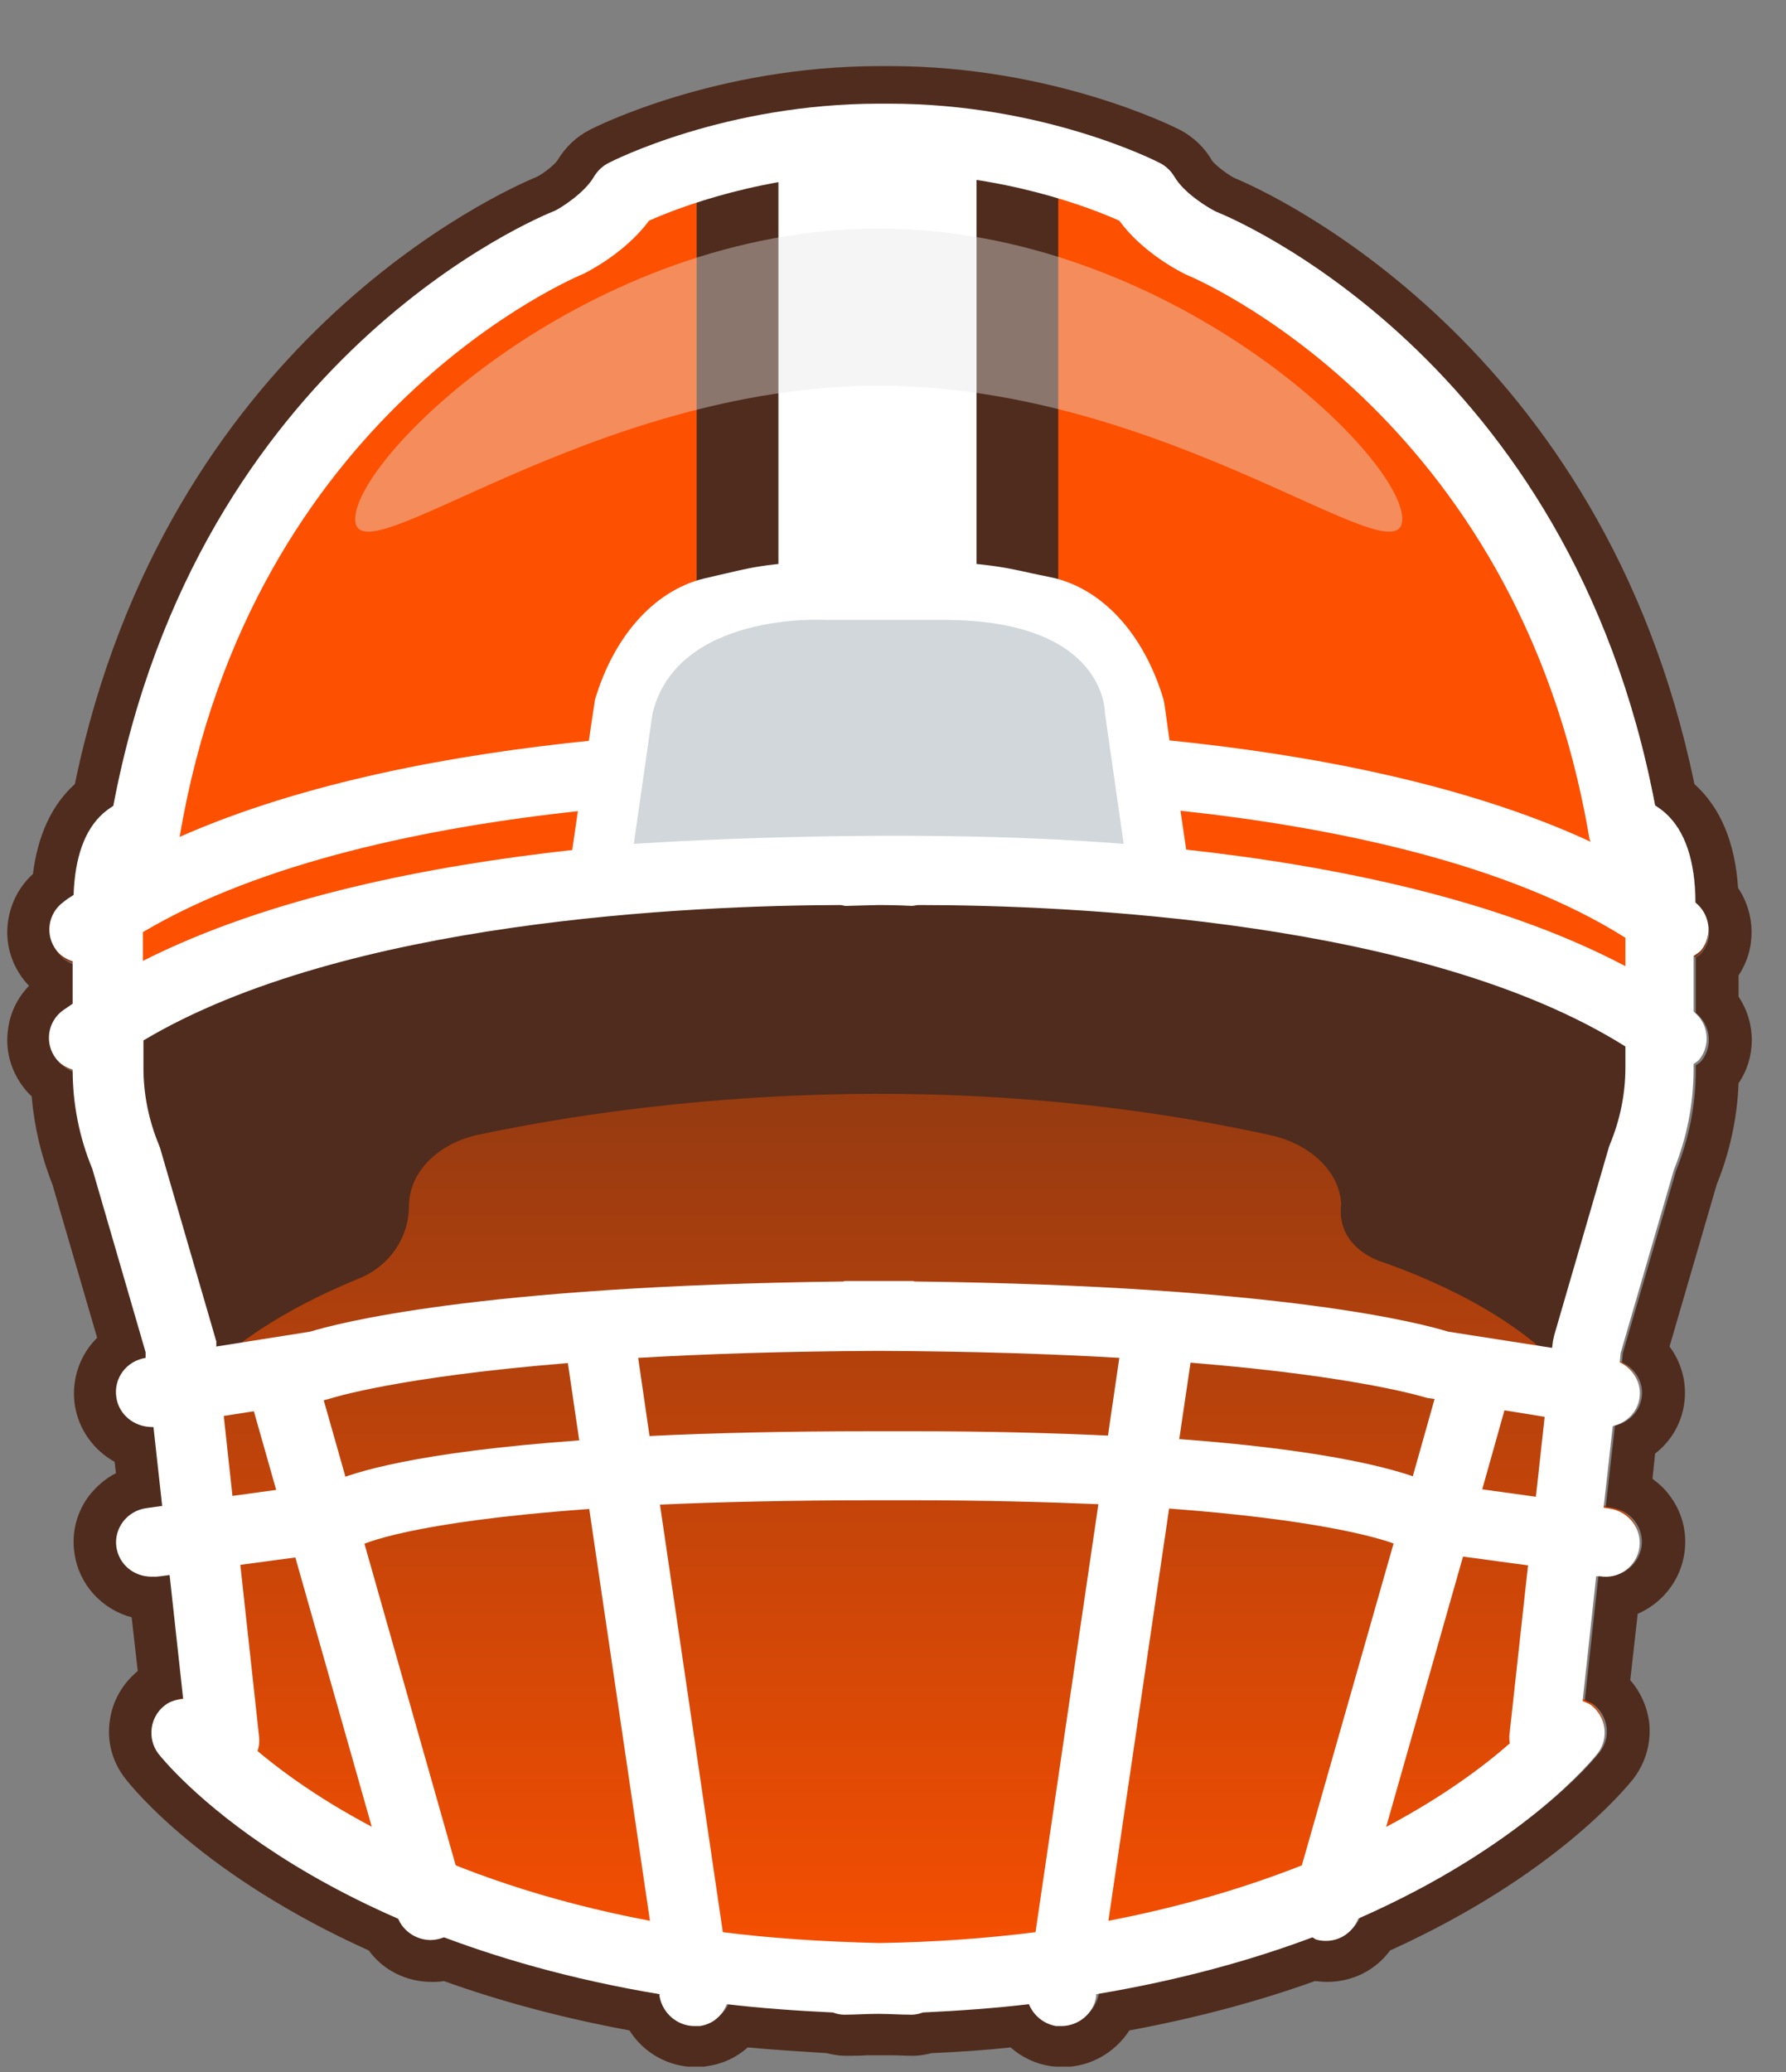
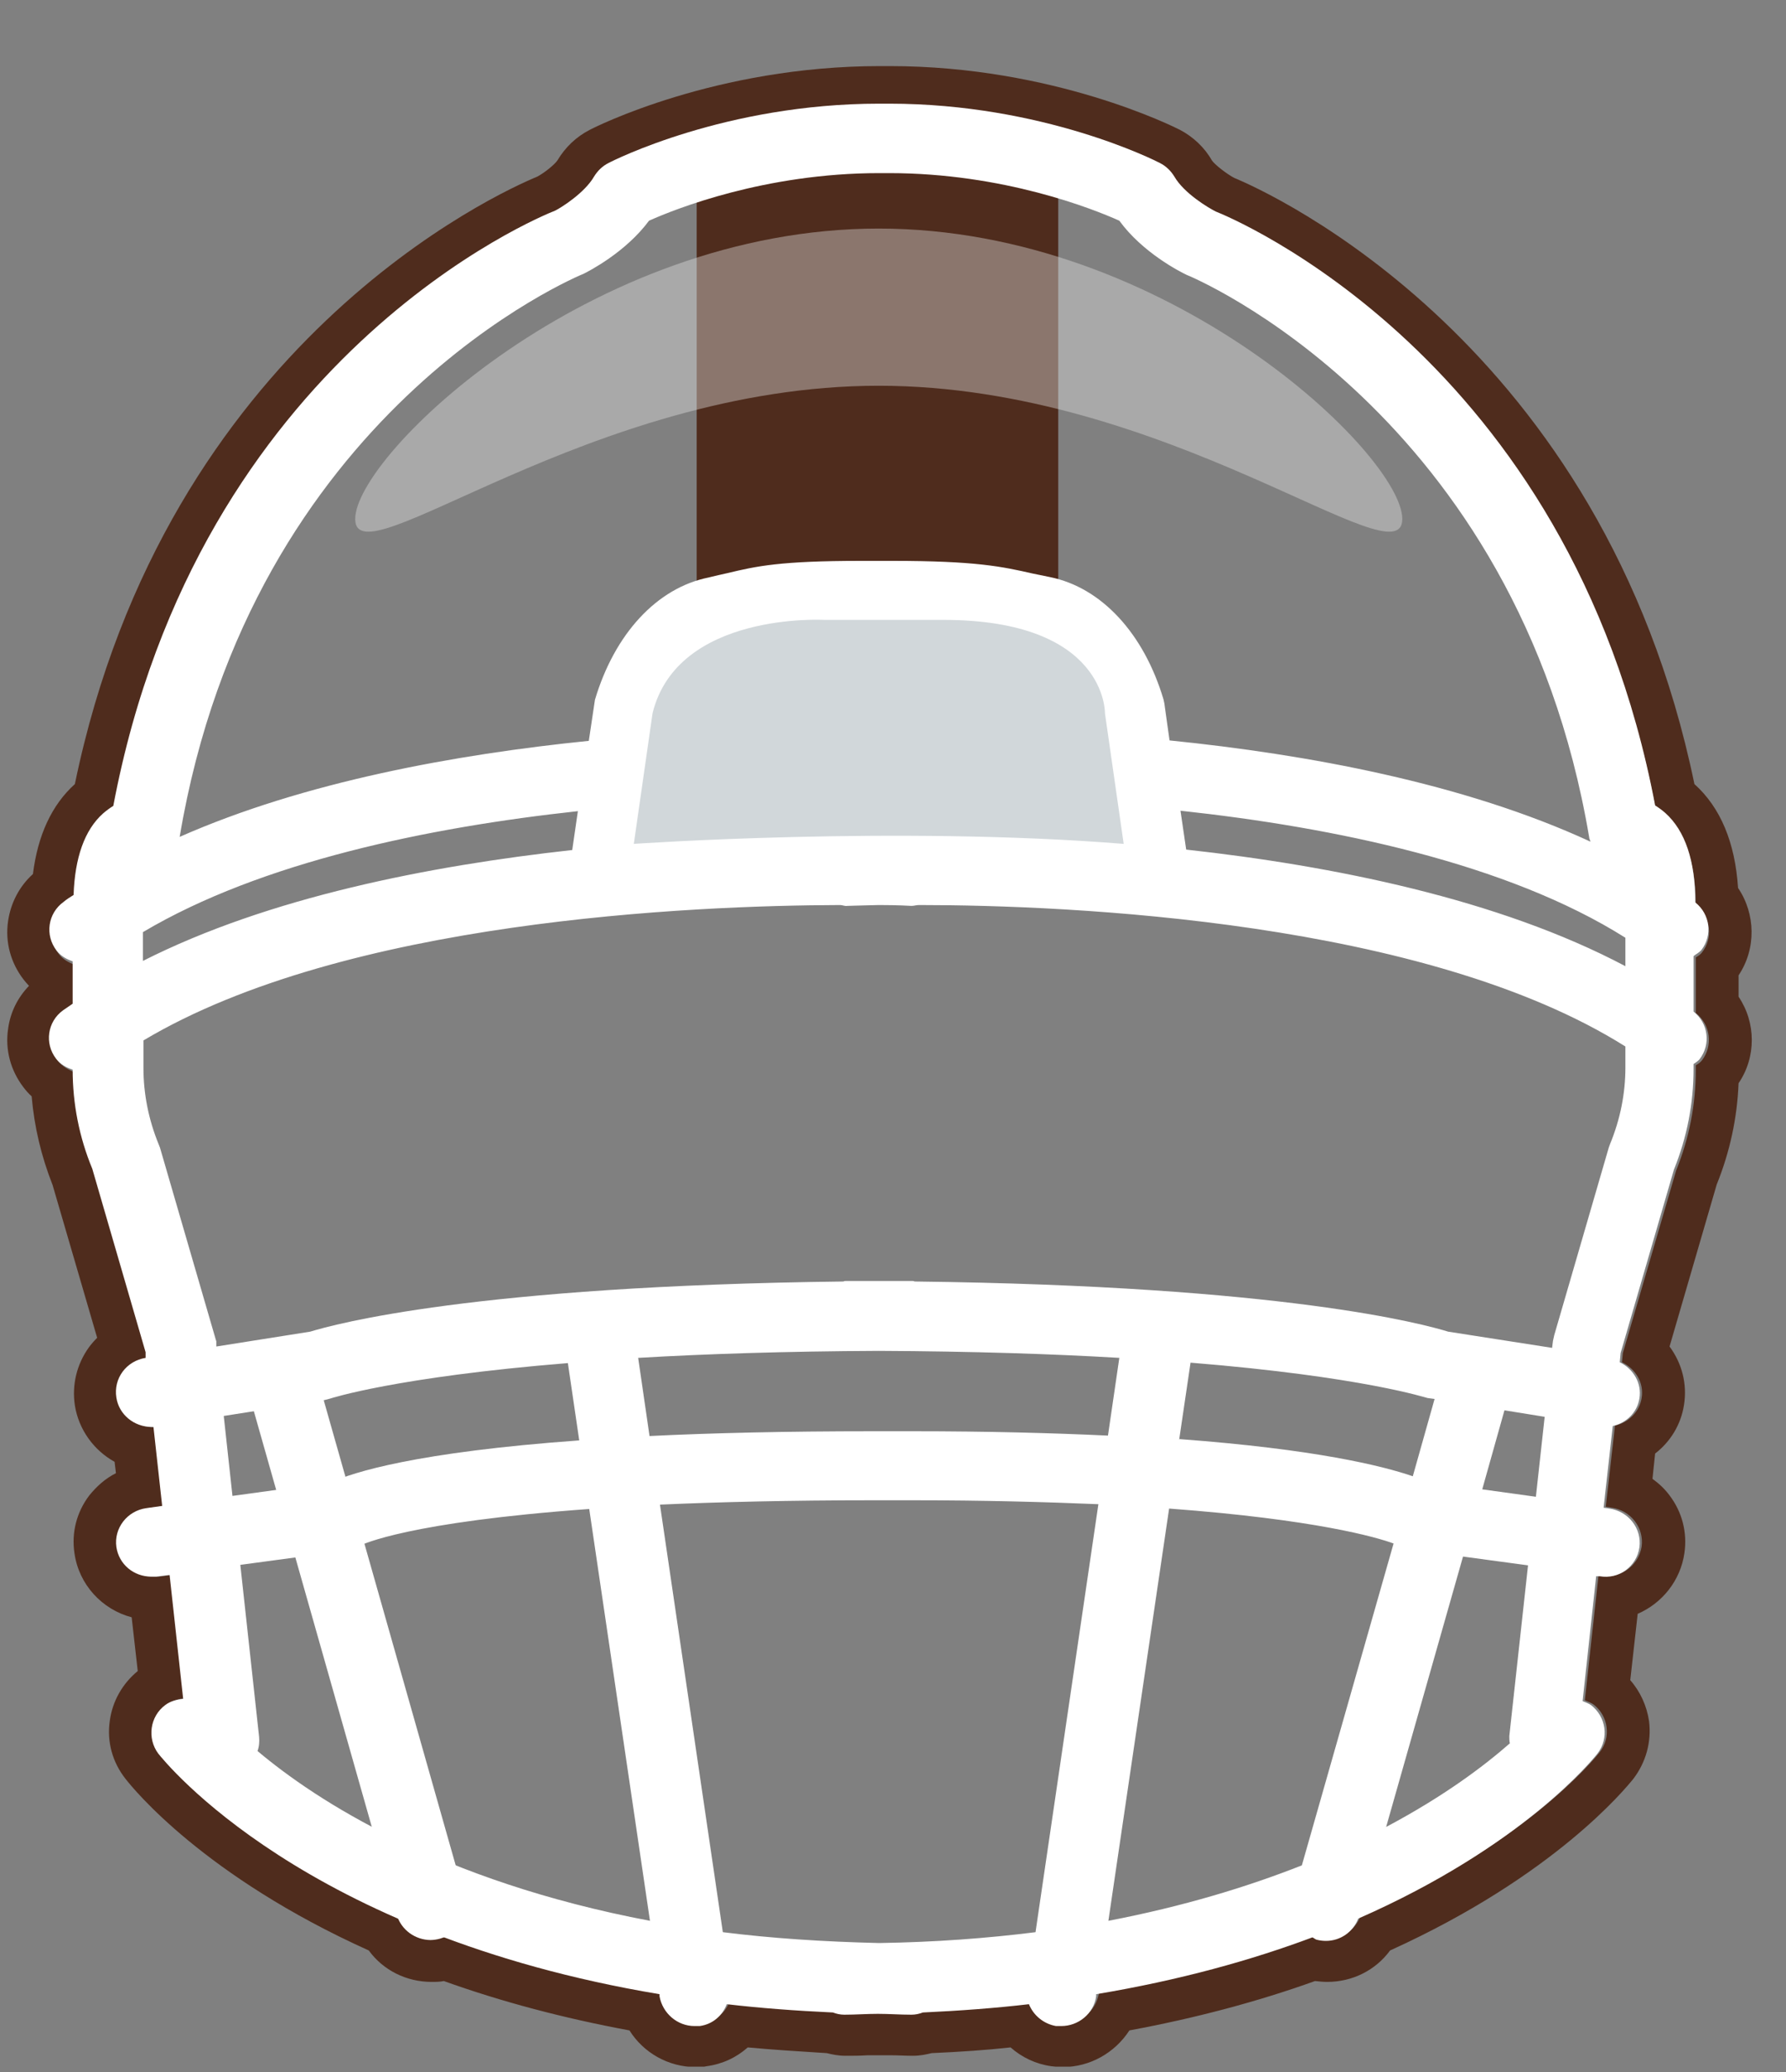
<svg xmlns="http://www.w3.org/2000/svg" width="25" height="29" viewBox="0 0 25 29" fill="none">
  <rect x="0" y="0" width="25" height="29" fill="#808080" stroke="none" />
  <g clip-path="url(#clip0_2115_4079)">
-     <path d="M23.731 13.4C23.731 13.4 23.792 13.364 23.816 13.333C23.975 13.125 23.938 12.832 23.731 12.667C23.731 12.092 23.59 11.671 23.309 11.42C23.26 11.377 23.217 11.347 23.168 11.316C21.976 5.045 17.191 3.101 17.019 3.04C16.909 2.985 16.573 2.784 16.439 2.551C16.39 2.472 16.323 2.405 16.237 2.362C16.17 2.325 14.599 1.537 12.447 1.537H12.307C10.155 1.537 8.585 2.331 8.517 2.362C8.432 2.405 8.364 2.472 8.316 2.551C8.181 2.784 7.845 2.985 7.772 3.022C7.564 3.101 2.778 5.045 1.586 11.316C1.537 11.347 1.494 11.377 1.445 11.42C1.183 11.652 1.048 12.037 1.03 12.557C0.981 12.588 0.932 12.618 0.889 12.655C0.669 12.814 0.626 13.119 0.791 13.327C0.853 13.406 0.932 13.449 1.018 13.48V14.067C0.975 14.097 0.926 14.128 0.883 14.158C0.663 14.317 0.62 14.623 0.785 14.831C0.846 14.91 0.926 14.953 1.018 14.983C1.018 15.46 1.109 15.925 1.293 16.365L2.038 18.92V18.999C1.769 19.042 1.586 19.287 1.629 19.549C1.666 19.788 1.879 19.953 2.112 19.953C2.124 19.953 2.13 19.953 2.142 19.953L2.264 21.053L2.044 21.083C1.776 21.12 1.586 21.365 1.623 21.627C1.659 21.866 1.867 22.043 2.112 22.043C2.136 22.043 2.154 22.043 2.179 22.043L2.368 22.019L2.558 23.742C2.472 23.748 2.381 23.773 2.307 23.828C2.093 23.987 2.051 24.292 2.216 24.5C2.283 24.586 3.261 25.796 5.565 26.798C5.638 26.988 5.822 27.11 6.017 27.11C6.06 27.11 6.103 27.11 6.152 27.092C6.176 27.092 6.189 27.073 6.207 27.061C7.056 27.379 8.059 27.66 9.226 27.85V27.88C9.269 28.119 9.477 28.296 9.715 28.296C9.74 28.296 9.764 28.296 9.789 28.296C9.972 28.271 10.107 28.149 10.168 27.996C10.638 28.051 11.133 28.088 11.653 28.113C11.702 28.131 11.757 28.143 11.812 28.143C11.977 28.143 12.123 28.131 12.282 28.131C12.441 28.131 12.588 28.143 12.753 28.143C12.808 28.143 12.863 28.131 12.912 28.113C13.431 28.088 13.927 28.051 14.397 27.996C14.458 28.149 14.599 28.271 14.776 28.296C14.801 28.296 14.825 28.296 14.85 28.296C15.088 28.296 15.302 28.125 15.338 27.88V27.85C16.512 27.654 17.514 27.379 18.364 27.061C18.382 27.067 18.401 27.086 18.419 27.092C18.462 27.104 18.511 27.11 18.553 27.11C18.755 27.11 18.933 26.988 19.006 26.798C21.304 25.796 22.288 24.586 22.355 24.5C22.52 24.286 22.478 23.987 22.264 23.828C22.227 23.803 22.19 23.791 22.148 23.773L22.337 22.031H22.386C22.655 22.08 22.905 21.89 22.942 21.627C22.979 21.365 22.789 21.12 22.52 21.083L22.441 21.071L22.569 19.934C22.759 19.892 22.912 19.745 22.942 19.549C22.979 19.335 22.857 19.14 22.667 19.048L22.679 18.92L23.425 16.365C23.608 15.919 23.7 15.442 23.7 14.959V14.892C23.7 14.892 23.761 14.855 23.786 14.825C23.945 14.617 23.908 14.323 23.7 14.158V13.382L23.731 13.4Z" fill="url(#paint0_linear_2115_4079)" />
-     <path d="M12.454 1.537C14.605 1.537 16.176 2.331 16.243 2.362C16.329 2.404 16.396 2.472 16.445 2.551C16.579 2.783 16.915 2.985 17.025 3.04C17.197 3.101 21.982 5.045 23.174 11.316C23.223 11.347 23.266 11.377 23.315 11.42C23.596 11.671 23.737 12.086 23.737 12.667C23.944 12.832 23.987 13.125 23.822 13.333C23.798 13.364 23.767 13.382 23.737 13.4V14.177C23.944 14.342 23.981 14.635 23.822 14.843C23.798 14.873 23.767 14.892 23.737 14.91V14.977C23.737 15.46 23.645 15.931 23.462 16.383L22.716 18.938L22.704 19.066C22.893 19.158 23.015 19.354 22.979 19.567C22.948 19.763 22.795 19.91 22.606 19.953L22.477 21.089L22.557 21.102C22.826 21.138 23.015 21.383 22.979 21.646C22.942 21.884 22.734 22.061 22.496 22.061C22.471 22.061 22.447 22.061 22.422 22.061H22.374L22.184 23.797C22.221 23.816 22.264 23.828 22.3 23.852C22.514 24.011 22.557 24.317 22.392 24.524C22.325 24.61 21.347 25.82 19.042 26.823C18.969 27.012 18.786 27.134 18.59 27.134C18.547 27.134 18.505 27.134 18.456 27.116C18.431 27.116 18.419 27.098 18.401 27.085C17.551 27.403 16.549 27.684 15.381 27.874V27.905C15.338 28.143 15.131 28.32 14.892 28.32C14.868 28.32 14.843 28.32 14.819 28.32C14.636 28.296 14.501 28.174 14.44 28.021C13.969 28.076 13.474 28.112 12.955 28.137C12.906 28.155 12.851 28.167 12.796 28.167C12.631 28.167 12.484 28.155 12.325 28.155C12.166 28.155 12.02 28.167 11.854 28.167C11.8 28.167 11.744 28.155 11.696 28.137C11.176 28.112 10.681 28.076 10.21 28.021C10.149 28.174 10.009 28.296 9.831 28.32C9.807 28.32 9.782 28.32 9.758 28.32C9.52 28.32 9.306 28.149 9.269 27.905V27.874C8.095 27.678 7.093 27.403 6.243 27.085C6.225 27.092 6.207 27.11 6.188 27.116C6.146 27.128 6.097 27.134 6.054 27.134C5.852 27.134 5.675 27.012 5.602 26.823C3.304 25.82 2.319 24.61 2.252 24.524C2.087 24.311 2.13 24.011 2.35 23.852C2.423 23.797 2.515 23.773 2.601 23.767L2.411 22.043L2.222 22.067C2.222 22.067 2.173 22.067 2.154 22.067C1.91 22.067 1.702 21.89 1.665 21.652C1.629 21.389 1.818 21.145 2.087 21.108L2.307 21.077L2.185 19.977C2.185 19.977 2.167 19.977 2.154 19.977C1.916 19.977 1.708 19.806 1.665 19.574C1.623 19.311 1.806 19.066 2.075 19.023L2.069 18.944L1.323 16.389C1.14 15.949 1.048 15.478 1.048 15.008C0.963 14.977 0.877 14.928 0.816 14.855C0.651 14.641 0.694 14.342 0.914 14.183C0.956 14.152 1.005 14.121 1.048 14.091V13.504C0.963 13.474 0.877 13.425 0.822 13.351C0.657 13.137 0.7 12.838 0.92 12.679C0.963 12.649 1.011 12.612 1.06 12.581C1.079 12.062 1.213 11.677 1.476 11.444C1.525 11.402 1.568 11.371 1.617 11.341C2.79 5.045 7.576 3.107 7.784 3.022C7.851 2.985 8.193 2.777 8.328 2.551C8.377 2.472 8.444 2.404 8.529 2.362C8.597 2.325 10.168 1.537 12.319 1.537H12.46M12.46 0.925H12.319C10.015 0.925 8.322 1.781 8.254 1.818C8.065 1.915 7.912 2.062 7.802 2.246C7.765 2.301 7.625 2.417 7.521 2.472C6.989 2.692 2.326 4.788 1.048 10.974C0.724 11.267 0.529 11.689 0.461 12.233C0.272 12.404 0.15 12.636 0.113 12.893C0.07 13.186 0.15 13.474 0.327 13.706C0.351 13.736 0.376 13.767 0.406 13.798C0.247 13.963 0.143 14.17 0.113 14.403C0.07 14.696 0.15 14.983 0.327 15.216C0.364 15.264 0.4 15.307 0.443 15.344C0.48 15.772 0.577 16.181 0.736 16.585L1.36 18.724C1.317 18.767 1.28 18.81 1.244 18.858C1.073 19.097 1.005 19.384 1.048 19.671C1.103 20.014 1.317 20.301 1.604 20.46L1.623 20.619C1.476 20.692 1.354 20.802 1.25 20.93C1.073 21.163 0.999 21.45 1.042 21.737C1.103 22.177 1.427 22.526 1.843 22.636L1.928 23.388C1.714 23.565 1.574 23.809 1.537 24.084C1.494 24.378 1.574 24.665 1.757 24.897C1.867 25.038 2.857 26.26 5.162 27.299C5.363 27.575 5.687 27.739 6.042 27.739C6.097 27.739 6.158 27.739 6.213 27.727C7.014 28.015 7.888 28.247 8.811 28.418C9.006 28.73 9.355 28.931 9.74 28.931C9.789 28.931 9.844 28.931 9.892 28.919C10.113 28.889 10.308 28.797 10.467 28.656C10.803 28.687 11.17 28.711 11.573 28.736C11.647 28.754 11.732 28.773 11.836 28.773C11.94 28.773 12.038 28.773 12.142 28.766C12.203 28.766 12.258 28.766 12.319 28.766C12.356 28.766 12.417 28.766 12.472 28.766C12.57 28.766 12.674 28.773 12.777 28.773C12.881 28.773 12.967 28.754 13.04 28.736C13.444 28.718 13.81 28.693 14.146 28.656C14.306 28.797 14.501 28.889 14.715 28.919C14.77 28.925 14.819 28.931 14.874 28.931C15.259 28.931 15.607 28.73 15.809 28.418C16.732 28.247 17.606 28.015 18.407 27.727C18.462 27.733 18.523 27.739 18.578 27.739C18.932 27.739 19.256 27.575 19.458 27.299C21.762 26.254 22.753 25.032 22.863 24.897C23.04 24.665 23.119 24.378 23.083 24.09C23.052 23.877 22.96 23.675 22.82 23.516L22.924 22.587C23.266 22.44 23.523 22.122 23.578 21.737C23.62 21.45 23.547 21.163 23.37 20.93C23.303 20.839 23.223 20.765 23.131 20.698L23.168 20.344C23.382 20.179 23.529 19.94 23.572 19.665C23.62 19.366 23.541 19.078 23.37 18.846L24.03 16.579C24.213 16.126 24.317 15.65 24.336 15.161C24.586 14.794 24.58 14.311 24.336 13.95V13.651C24.586 13.278 24.574 12.789 24.329 12.428C24.287 11.793 24.085 11.304 23.718 10.974C22.441 4.794 17.753 2.686 17.276 2.49C17.172 2.435 17.007 2.307 16.964 2.246C16.86 2.062 16.701 1.915 16.518 1.818C16.445 1.781 14.752 0.925 12.454 0.925L12.46 0.925Z" fill="#4F2C1D" />
-     <path d="M18.773 16.848C18.749 16.395 18.339 16.01 17.783 15.888C12.918 14.818 8.566 15.485 6.696 15.882C6.121 16.004 5.724 16.414 5.724 16.884C5.724 17.324 5.449 17.722 5.027 17.893C2.827 18.791 2.356 19.885 2.356 19.885L1.28 14.806C9.935 8.547 23.645 14.751 23.645 14.751L22.337 19.849C22.337 19.849 21.939 18.583 19.36 17.667C19.36 17.667 18.7 17.489 18.773 16.854V16.848Z" fill="#4F2C1D" />
-     <path d="M22.942 14.115C22.942 6.769 16.652 3.486 16.652 3.486L15.632 2.618C14.556 2.288 12.967 1.787 12.301 1.94C11.634 1.793 10.045 2.294 8.969 2.618L6.188 4C6.188 4 1.849 9.336 1.788 13.908C1.788 13.908 4.74 12.184 12.087 12.117C19.44 12.19 22.942 14.115 22.942 14.115Z" fill="#FD5000" />
+     <path d="M12.454 1.537C14.605 1.537 16.176 2.331 16.243 2.362C16.329 2.404 16.396 2.472 16.445 2.551C16.579 2.783 16.915 2.985 17.025 3.04C17.197 3.101 21.982 5.045 23.174 11.316C23.223 11.347 23.266 11.377 23.315 11.42C23.596 11.671 23.737 12.086 23.737 12.667C23.944 12.832 23.987 13.125 23.822 13.333C23.798 13.364 23.767 13.382 23.737 13.4V14.177C23.944 14.342 23.981 14.635 23.822 14.843C23.798 14.873 23.767 14.892 23.737 14.91V14.977C23.737 15.46 23.645 15.931 23.462 16.383L22.716 18.938L22.704 19.066C22.893 19.158 23.015 19.354 22.979 19.567C22.948 19.763 22.795 19.91 22.606 19.953L22.477 21.089L22.557 21.102C22.826 21.138 23.015 21.383 22.979 21.646C22.942 21.884 22.734 22.061 22.496 22.061C22.471 22.061 22.447 22.061 22.422 22.061H22.374L22.184 23.797C22.221 23.816 22.264 23.828 22.3 23.852C22.514 24.011 22.557 24.317 22.392 24.524C22.325 24.61 21.347 25.82 19.042 26.823C18.969 27.012 18.786 27.134 18.59 27.134C18.547 27.134 18.505 27.134 18.456 27.116C18.431 27.116 18.419 27.098 18.401 27.085C17.551 27.403 16.549 27.684 15.381 27.874V27.905C15.338 28.143 15.131 28.32 14.892 28.32C14.868 28.32 14.843 28.32 14.819 28.32C14.636 28.296 14.501 28.174 14.44 28.021C13.969 28.076 13.474 28.112 12.955 28.137C12.906 28.155 12.851 28.167 12.796 28.167C12.631 28.167 12.484 28.155 12.325 28.155C12.166 28.155 12.02 28.167 11.854 28.167C11.8 28.167 11.744 28.155 11.696 28.137C11.176 28.112 10.681 28.076 10.21 28.021C10.149 28.174 10.009 28.296 9.831 28.32C9.807 28.32 9.782 28.32 9.758 28.32C9.52 28.32 9.306 28.149 9.269 27.905C8.095 27.678 7.093 27.403 6.243 27.085C6.225 27.092 6.207 27.11 6.188 27.116C6.146 27.128 6.097 27.134 6.054 27.134C5.852 27.134 5.675 27.012 5.602 26.823C3.304 25.82 2.319 24.61 2.252 24.524C2.087 24.311 2.13 24.011 2.35 23.852C2.423 23.797 2.515 23.773 2.601 23.767L2.411 22.043L2.222 22.067C2.222 22.067 2.173 22.067 2.154 22.067C1.91 22.067 1.702 21.89 1.665 21.652C1.629 21.389 1.818 21.145 2.087 21.108L2.307 21.077L2.185 19.977C2.185 19.977 2.167 19.977 2.154 19.977C1.916 19.977 1.708 19.806 1.665 19.574C1.623 19.311 1.806 19.066 2.075 19.023L2.069 18.944L1.323 16.389C1.14 15.949 1.048 15.478 1.048 15.008C0.963 14.977 0.877 14.928 0.816 14.855C0.651 14.641 0.694 14.342 0.914 14.183C0.956 14.152 1.005 14.121 1.048 14.091V13.504C0.963 13.474 0.877 13.425 0.822 13.351C0.657 13.137 0.7 12.838 0.92 12.679C0.963 12.649 1.011 12.612 1.06 12.581C1.079 12.062 1.213 11.677 1.476 11.444C1.525 11.402 1.568 11.371 1.617 11.341C2.79 5.045 7.576 3.107 7.784 3.022C7.851 2.985 8.193 2.777 8.328 2.551C8.377 2.472 8.444 2.404 8.529 2.362C8.597 2.325 10.168 1.537 12.319 1.537H12.46M12.46 0.925H12.319C10.015 0.925 8.322 1.781 8.254 1.818C8.065 1.915 7.912 2.062 7.802 2.246C7.765 2.301 7.625 2.417 7.521 2.472C6.989 2.692 2.326 4.788 1.048 10.974C0.724 11.267 0.529 11.689 0.461 12.233C0.272 12.404 0.15 12.636 0.113 12.893C0.07 13.186 0.15 13.474 0.327 13.706C0.351 13.736 0.376 13.767 0.406 13.798C0.247 13.963 0.143 14.17 0.113 14.403C0.07 14.696 0.15 14.983 0.327 15.216C0.364 15.264 0.4 15.307 0.443 15.344C0.48 15.772 0.577 16.181 0.736 16.585L1.36 18.724C1.317 18.767 1.28 18.81 1.244 18.858C1.073 19.097 1.005 19.384 1.048 19.671C1.103 20.014 1.317 20.301 1.604 20.46L1.623 20.619C1.476 20.692 1.354 20.802 1.25 20.93C1.073 21.163 0.999 21.45 1.042 21.737C1.103 22.177 1.427 22.526 1.843 22.636L1.928 23.388C1.714 23.565 1.574 23.809 1.537 24.084C1.494 24.378 1.574 24.665 1.757 24.897C1.867 25.038 2.857 26.26 5.162 27.299C5.363 27.575 5.687 27.739 6.042 27.739C6.097 27.739 6.158 27.739 6.213 27.727C7.014 28.015 7.888 28.247 8.811 28.418C9.006 28.73 9.355 28.931 9.74 28.931C9.789 28.931 9.844 28.931 9.892 28.919C10.113 28.889 10.308 28.797 10.467 28.656C10.803 28.687 11.17 28.711 11.573 28.736C11.647 28.754 11.732 28.773 11.836 28.773C11.94 28.773 12.038 28.773 12.142 28.766C12.203 28.766 12.258 28.766 12.319 28.766C12.356 28.766 12.417 28.766 12.472 28.766C12.57 28.766 12.674 28.773 12.777 28.773C12.881 28.773 12.967 28.754 13.04 28.736C13.444 28.718 13.81 28.693 14.146 28.656C14.306 28.797 14.501 28.889 14.715 28.919C14.77 28.925 14.819 28.931 14.874 28.931C15.259 28.931 15.607 28.73 15.809 28.418C16.732 28.247 17.606 28.015 18.407 27.727C18.462 27.733 18.523 27.739 18.578 27.739C18.932 27.739 19.256 27.575 19.458 27.299C21.762 26.254 22.753 25.032 22.863 24.897C23.04 24.665 23.119 24.378 23.083 24.09C23.052 23.877 22.96 23.675 22.82 23.516L22.924 22.587C23.266 22.44 23.523 22.122 23.578 21.737C23.62 21.45 23.547 21.163 23.37 20.93C23.303 20.839 23.223 20.765 23.131 20.698L23.168 20.344C23.382 20.179 23.529 19.94 23.572 19.665C23.62 19.366 23.541 19.078 23.37 18.846L24.03 16.579C24.213 16.126 24.317 15.65 24.336 15.161C24.586 14.794 24.58 14.311 24.336 13.95V13.651C24.586 13.278 24.574 12.789 24.329 12.428C24.287 11.793 24.085 11.304 23.718 10.974C22.441 4.794 17.753 2.686 17.276 2.49C17.172 2.435 17.007 2.307 16.964 2.246C16.86 2.062 16.701 1.915 16.518 1.818C16.445 1.781 14.752 0.925 12.454 0.925L12.46 0.925Z" fill="#4F2C1D" />
    <path d="M6.029 27.153C5.815 27.153 5.614 27.012 5.553 26.798L3.444 19.366C3.371 19.109 3.523 18.84 3.786 18.767C4.049 18.693 4.318 18.846 4.391 19.103L6.5 26.535C6.573 26.792 6.421 27.061 6.158 27.134C6.115 27.146 6.066 27.153 6.023 27.153H6.029Z" fill="white" />
    <path d="M14.813 1.934H9.752V9.36H14.813V1.934Z" fill="#4F2C1D" />
-     <path d="M13.669 1.934H10.896V9.36H13.669V1.934Z" fill="white" />
-     <path d="M8.37 12.361L8.725 9.898C8.951 9.134 9.434 8.59 9.996 8.474C10.565 8.358 10.724 8.254 12.056 8.254H12.49C13.816 8.254 14.043 8.358 14.611 8.474C15.173 8.59 15.656 9.134 15.882 9.898L16.237 12.361" fill="white" />
    <path d="M23.73 13.364C23.73 13.364 23.791 13.327 23.816 13.296C23.975 13.089 23.938 12.795 23.73 12.63C23.73 12.05 23.59 11.628 23.309 11.377C23.26 11.334 23.217 11.304 23.168 11.273C21.976 4.978 17.19 3.028 17.019 2.961C16.909 2.906 16.573 2.704 16.439 2.472C16.39 2.392 16.322 2.325 16.237 2.282C16.169 2.246 14.599 1.451 12.447 1.451H12.307C10.155 1.451 8.584 2.246 8.517 2.282C8.431 2.325 8.364 2.392 8.315 2.472C8.181 2.704 7.845 2.912 7.771 2.948C7.564 3.028 2.778 4.978 1.586 11.279C1.537 11.31 1.494 11.341 1.445 11.383C1.182 11.616 1.048 12.007 1.03 12.526C0.981 12.557 0.932 12.587 0.889 12.624C0.669 12.783 0.626 13.089 0.791 13.303C0.852 13.382 0.932 13.425 1.017 13.455V14.048C0.975 14.079 0.926 14.109 0.883 14.14C0.663 14.299 0.62 14.604 0.785 14.818C0.846 14.898 0.926 14.941 1.017 14.971C1.017 15.448 1.109 15.918 1.292 16.359L2.038 18.926V19.005C1.769 19.048 1.586 19.292 1.629 19.561C1.665 19.8 1.879 19.971 2.118 19.971C2.13 19.971 2.136 19.971 2.148 19.971L2.27 21.077L2.05 21.108C1.781 21.144 1.592 21.389 1.629 21.652C1.665 21.896 1.873 22.067 2.118 22.067C2.142 22.067 2.16 22.067 2.185 22.067L2.374 22.043L2.564 23.779C2.478 23.785 2.386 23.809 2.313 23.864C2.099 24.023 2.056 24.329 2.215 24.543C2.313 24.665 4.251 27.079 9.232 27.911V27.941C9.275 28.18 9.483 28.357 9.721 28.357C9.746 28.357 9.77 28.357 9.794 28.357C9.978 28.332 10.112 28.21 10.173 28.051C10.644 28.106 11.139 28.143 11.659 28.167C11.708 28.186 11.763 28.198 11.818 28.198C11.983 28.198 12.129 28.186 12.288 28.186C12.447 28.186 12.594 28.198 12.759 28.198C12.814 28.198 12.869 28.186 12.918 28.167C13.437 28.143 13.932 28.106 14.403 28.051C14.464 28.204 14.605 28.326 14.782 28.357C14.806 28.357 14.831 28.357 14.855 28.357C15.094 28.357 15.308 28.186 15.344 27.941V27.911C16.518 27.715 17.52 27.434 18.37 27.116C18.388 27.122 18.407 27.14 18.425 27.147C18.468 27.159 18.517 27.165 18.559 27.165C18.761 27.165 18.938 27.043 19.012 26.853C21.31 25.845 22.294 24.628 22.361 24.543C22.526 24.329 22.483 24.029 22.27 23.864C22.233 23.84 22.196 23.828 22.153 23.809L22.343 22.061H22.392C22.661 22.11 22.911 21.921 22.948 21.658C22.985 21.395 22.795 21.151 22.526 21.114L22.447 21.102L22.575 19.959C22.765 19.916 22.917 19.769 22.948 19.574C22.985 19.36 22.862 19.158 22.673 19.066L22.685 18.938L23.431 16.371C23.614 15.918 23.706 15.448 23.706 14.959V14.892C23.706 14.892 23.767 14.855 23.791 14.824C23.95 14.617 23.914 14.323 23.706 14.158V13.382L23.73 13.364ZM8.175 3.829C8.236 3.798 8.755 3.535 9.085 3.089C9.452 2.924 10.711 2.423 12.307 2.423H12.447C14.043 2.423 15.302 2.924 15.668 3.089C15.992 3.535 16.518 3.804 16.61 3.847C16.659 3.865 21.236 5.754 22.245 11.719C22.245 11.738 22.257 11.756 22.263 11.78C20.491 10.961 18.297 10.558 16.371 10.363L16.298 9.843L16.286 9.788C16.011 8.865 15.418 8.223 14.697 8.077L14.458 8.028C14.03 7.93 13.657 7.85 12.49 7.85H12.056C10.919 7.85 10.589 7.924 10.18 8.022C10.1 8.04 10.014 8.058 9.917 8.083C9.195 8.229 8.603 8.871 8.328 9.794L8.242 10.369C6.378 10.558 4.257 10.943 2.515 11.713C3.517 5.748 8.089 3.865 8.175 3.829ZM2.001 13.046C3.658 12.062 6.005 11.579 8.089 11.353L8.01 11.897C6.017 12.117 3.762 12.557 2.001 13.449V13.046ZM3.132 19.818L4.532 19.598L4.624 19.574C4.624 19.574 5.534 19.274 7.949 19.078L8.108 20.16C5.822 20.325 4.941 20.607 4.636 20.747L3.254 20.937L3.132 19.818ZM3.603 24.512C3.627 24.451 3.633 24.378 3.627 24.311L3.364 21.902L4.856 21.701L4.96 21.676L5.039 21.633C5.076 21.615 5.712 21.303 8.248 21.12L9.098 26.884C6.158 26.328 4.422 25.197 3.603 24.506V24.512ZM8.933 19.005C9.868 18.95 10.992 18.913 12.3 18.907C13.615 18.913 14.739 18.95 15.668 19.005L15.509 20.093C14.727 20.056 13.829 20.032 12.771 20.032H12.227C10.992 20.032 9.966 20.056 9.092 20.099L8.933 19.005ZM14.495 27.043C13.822 27.128 13.089 27.183 12.307 27.195C11.524 27.177 10.791 27.128 10.118 27.043L9.238 21.059C10.069 21.022 11.06 20.998 12.233 20.998H12.777C13.774 20.998 14.635 21.022 15.375 21.053L14.495 27.043ZM18.223 26.108C17.465 26.407 16.567 26.682 15.515 26.884L16.365 21.114C18.419 21.267 19.274 21.517 19.507 21.603L18.223 26.108ZM16.506 20.148L16.665 19.072C19.079 19.268 19.971 19.567 19.983 19.567L20.081 19.58L19.776 20.662C19.348 20.515 18.407 20.283 16.512 20.142L16.506 20.148ZM21.139 24.396C20.784 24.708 20.222 25.136 19.403 25.57L20.479 21.786L21.389 21.909L21.127 24.298C21.127 24.329 21.127 24.36 21.133 24.396H21.139ZM21.499 20.949L20.748 20.845L21.059 19.739L21.622 19.83L21.499 20.949ZM22.752 14.941C22.752 15.307 22.679 15.668 22.538 16.01C22.532 16.029 22.526 16.041 22.52 16.059L21.756 18.687C21.756 18.687 21.744 18.742 21.738 18.767L21.726 18.865L20.271 18.638C19.935 18.535 17.985 17.997 12.808 17.936C12.796 17.936 12.79 17.929 12.777 17.929C12.612 17.929 12.466 17.929 12.307 17.929C12.148 17.929 12.001 17.929 11.836 17.929C11.824 17.929 11.818 17.929 11.805 17.936C6.634 17.997 4.679 18.535 4.342 18.638L3.028 18.846V18.773C3.028 18.773 3.01 18.718 3.004 18.693L2.24 16.065C2.24 16.065 2.228 16.035 2.221 16.016C2.081 15.674 2.008 15.313 2.008 14.947V14.562C4.825 12.881 9.678 12.673 11.763 12.667C11.793 12.667 11.824 12.685 11.86 12.679C11.873 12.679 12.032 12.673 12.3 12.667C12.582 12.667 12.747 12.679 12.759 12.679C12.796 12.679 12.826 12.667 12.863 12.667C14.984 12.667 19.959 12.887 22.752 14.647V14.947V14.941ZM22.752 13.523C20.974 12.581 18.651 12.117 16.604 11.891L16.524 11.347C18.669 11.579 21.096 12.08 22.752 13.125V13.523Z" fill="white" />
    <path opacity="0.4" d="M19.629 7.264C19.629 8.156 16.347 5.399 12.3 5.399C8.254 5.399 4.972 8.156 4.972 7.264C4.972 6.371 8.254 3.199 12.3 3.199C16.347 3.199 19.629 6.371 19.629 7.264Z" fill="#E6E6E6" />
    <path d="M8.872 11.811C8.872 11.811 12.539 11.555 15.729 11.811L15.467 9.984C15.467 9.984 15.497 8.676 13.205 8.676C10.791 8.676 11.537 8.676 11.537 8.676C11.537 8.676 9.483 8.559 9.134 9.984L8.872 11.811Z" fill="#D1D7DA" />
  </g>
  <defs>
    <linearGradient id="paint0_linear_2115_4079" x1="12.3" y1="1.537" x2="12.3" y2="28.296" gradientUnits="userSpaceOnUse">
      <stop offset="0.181" stop-color="#4F2C1D" />
      <stop offset="1" stop-color="#FD5000" />
    </linearGradient>
    <clipPath id="clip0_2115_4079">
      <rect width="24.43" height="28" fill="white" transform="translate(0.094 0.925)" />
    </clipPath>
  </defs>
</svg>